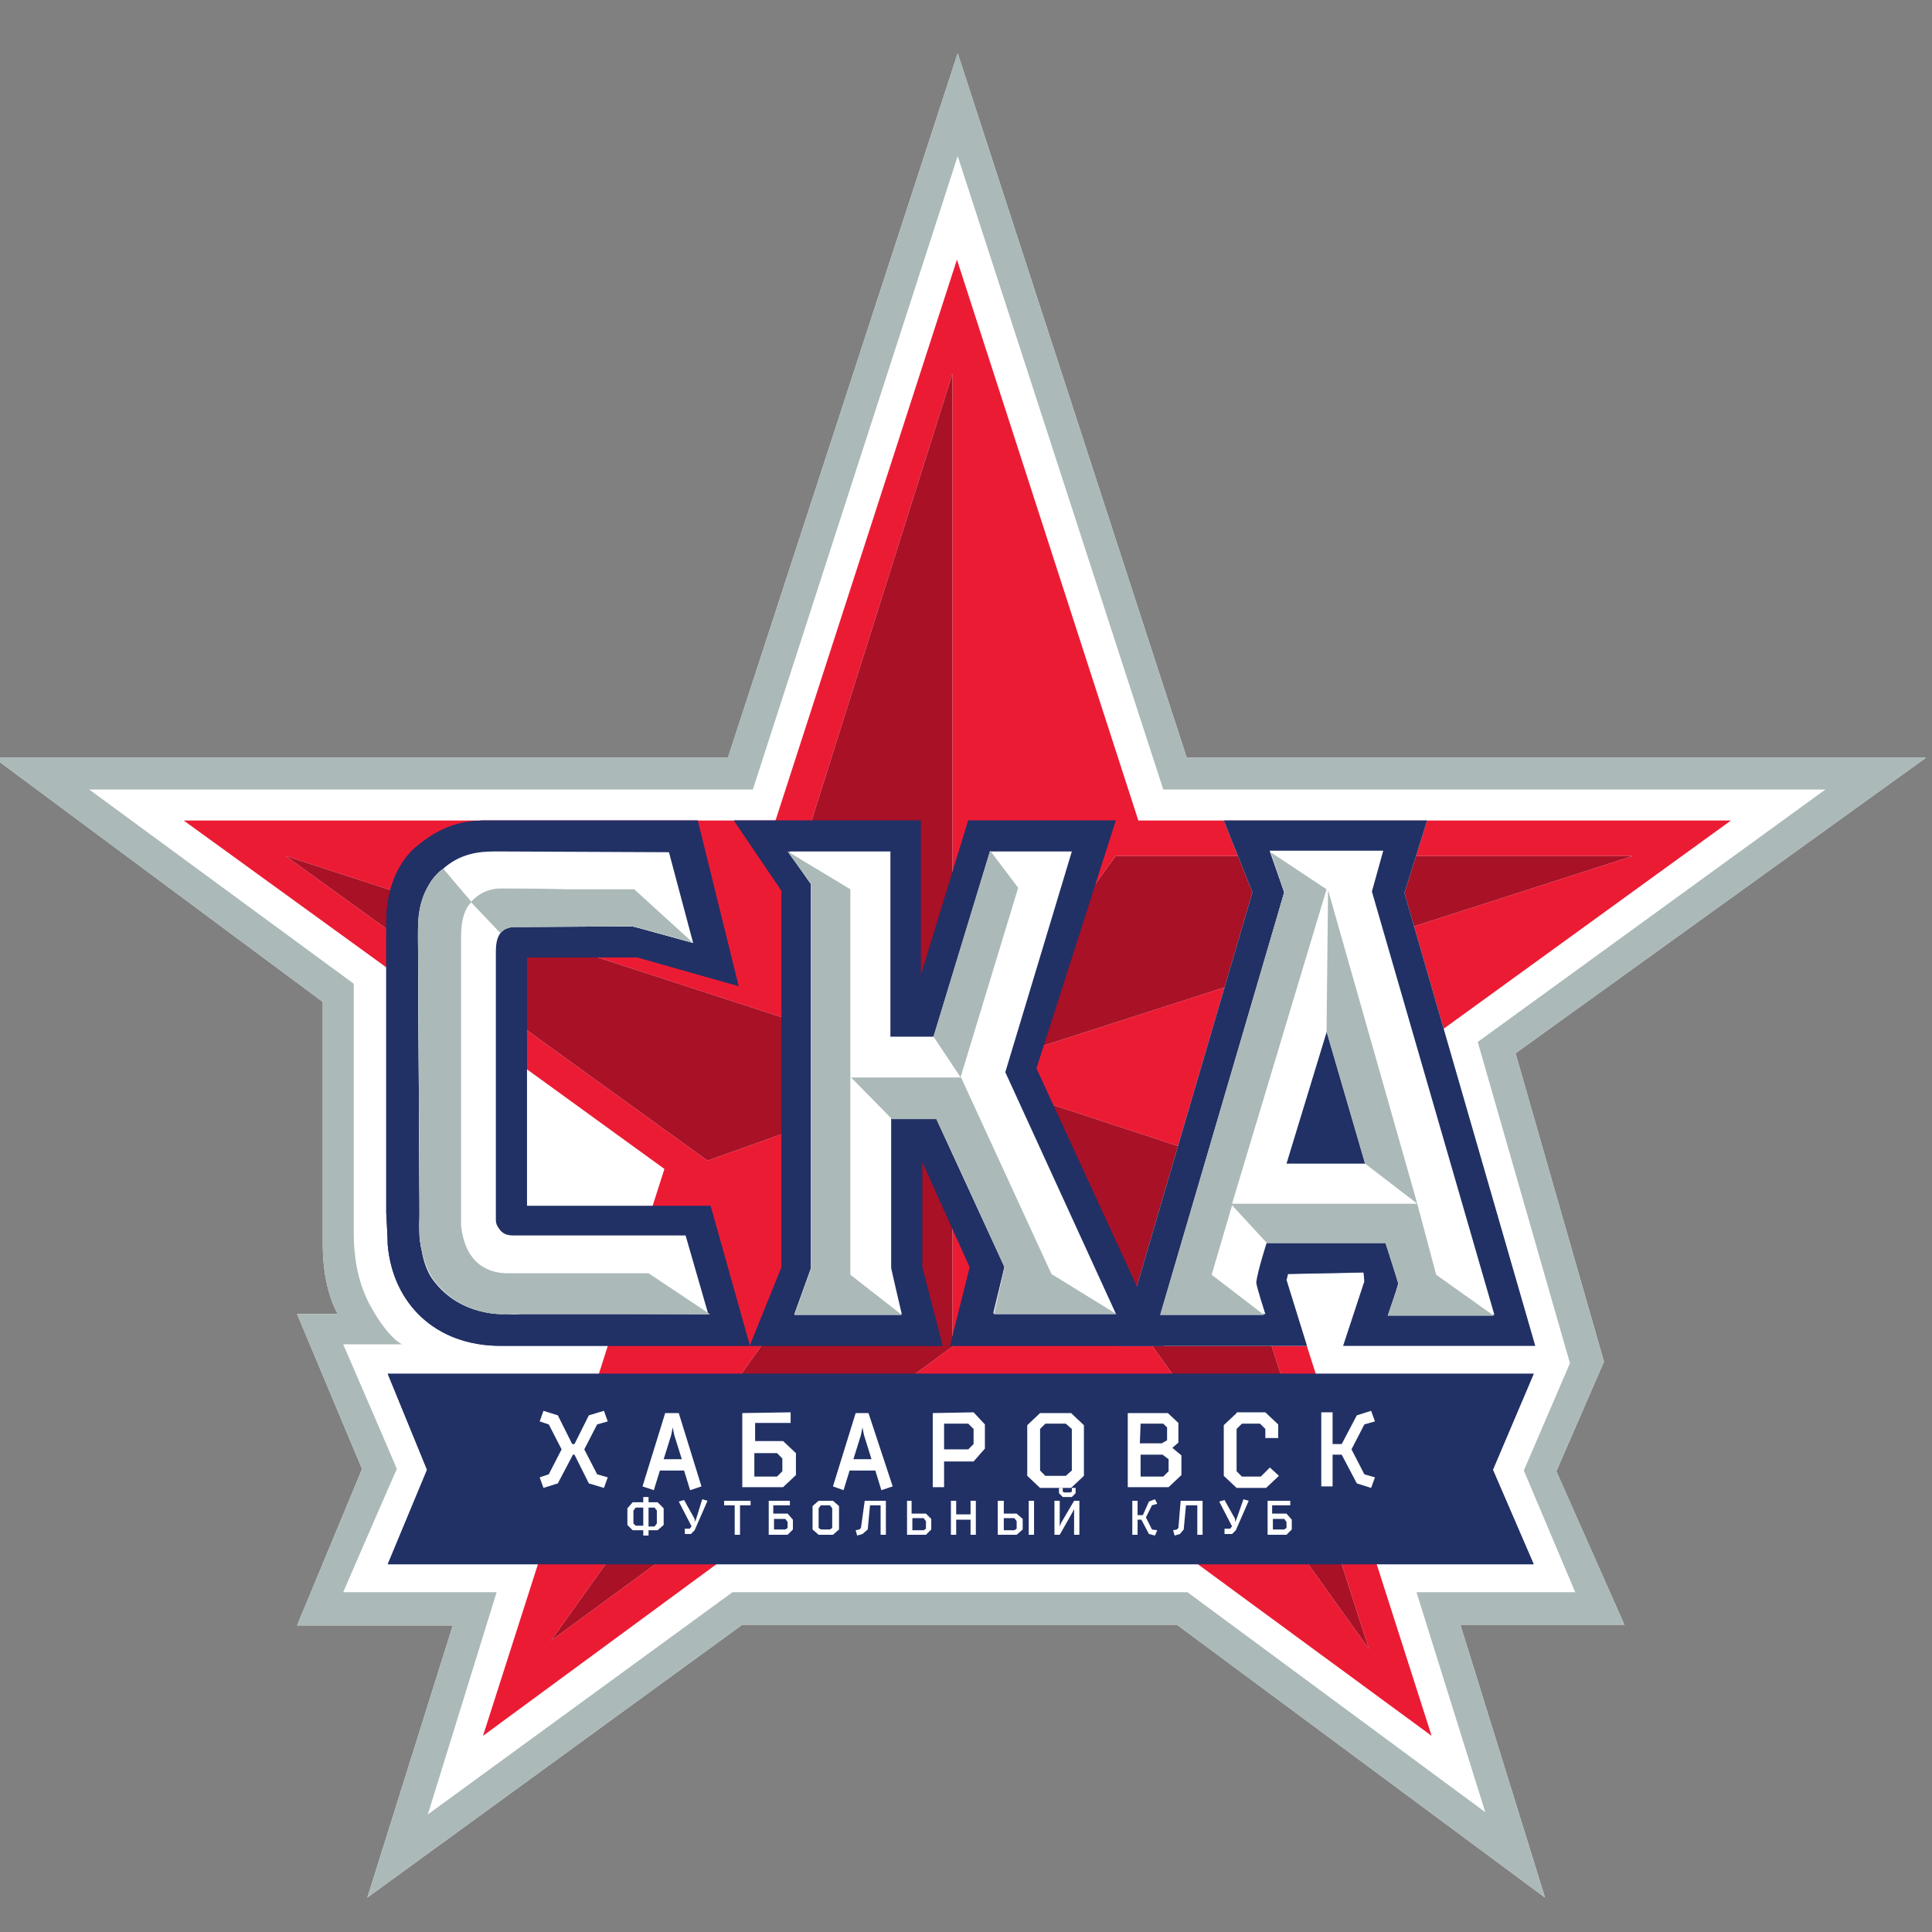
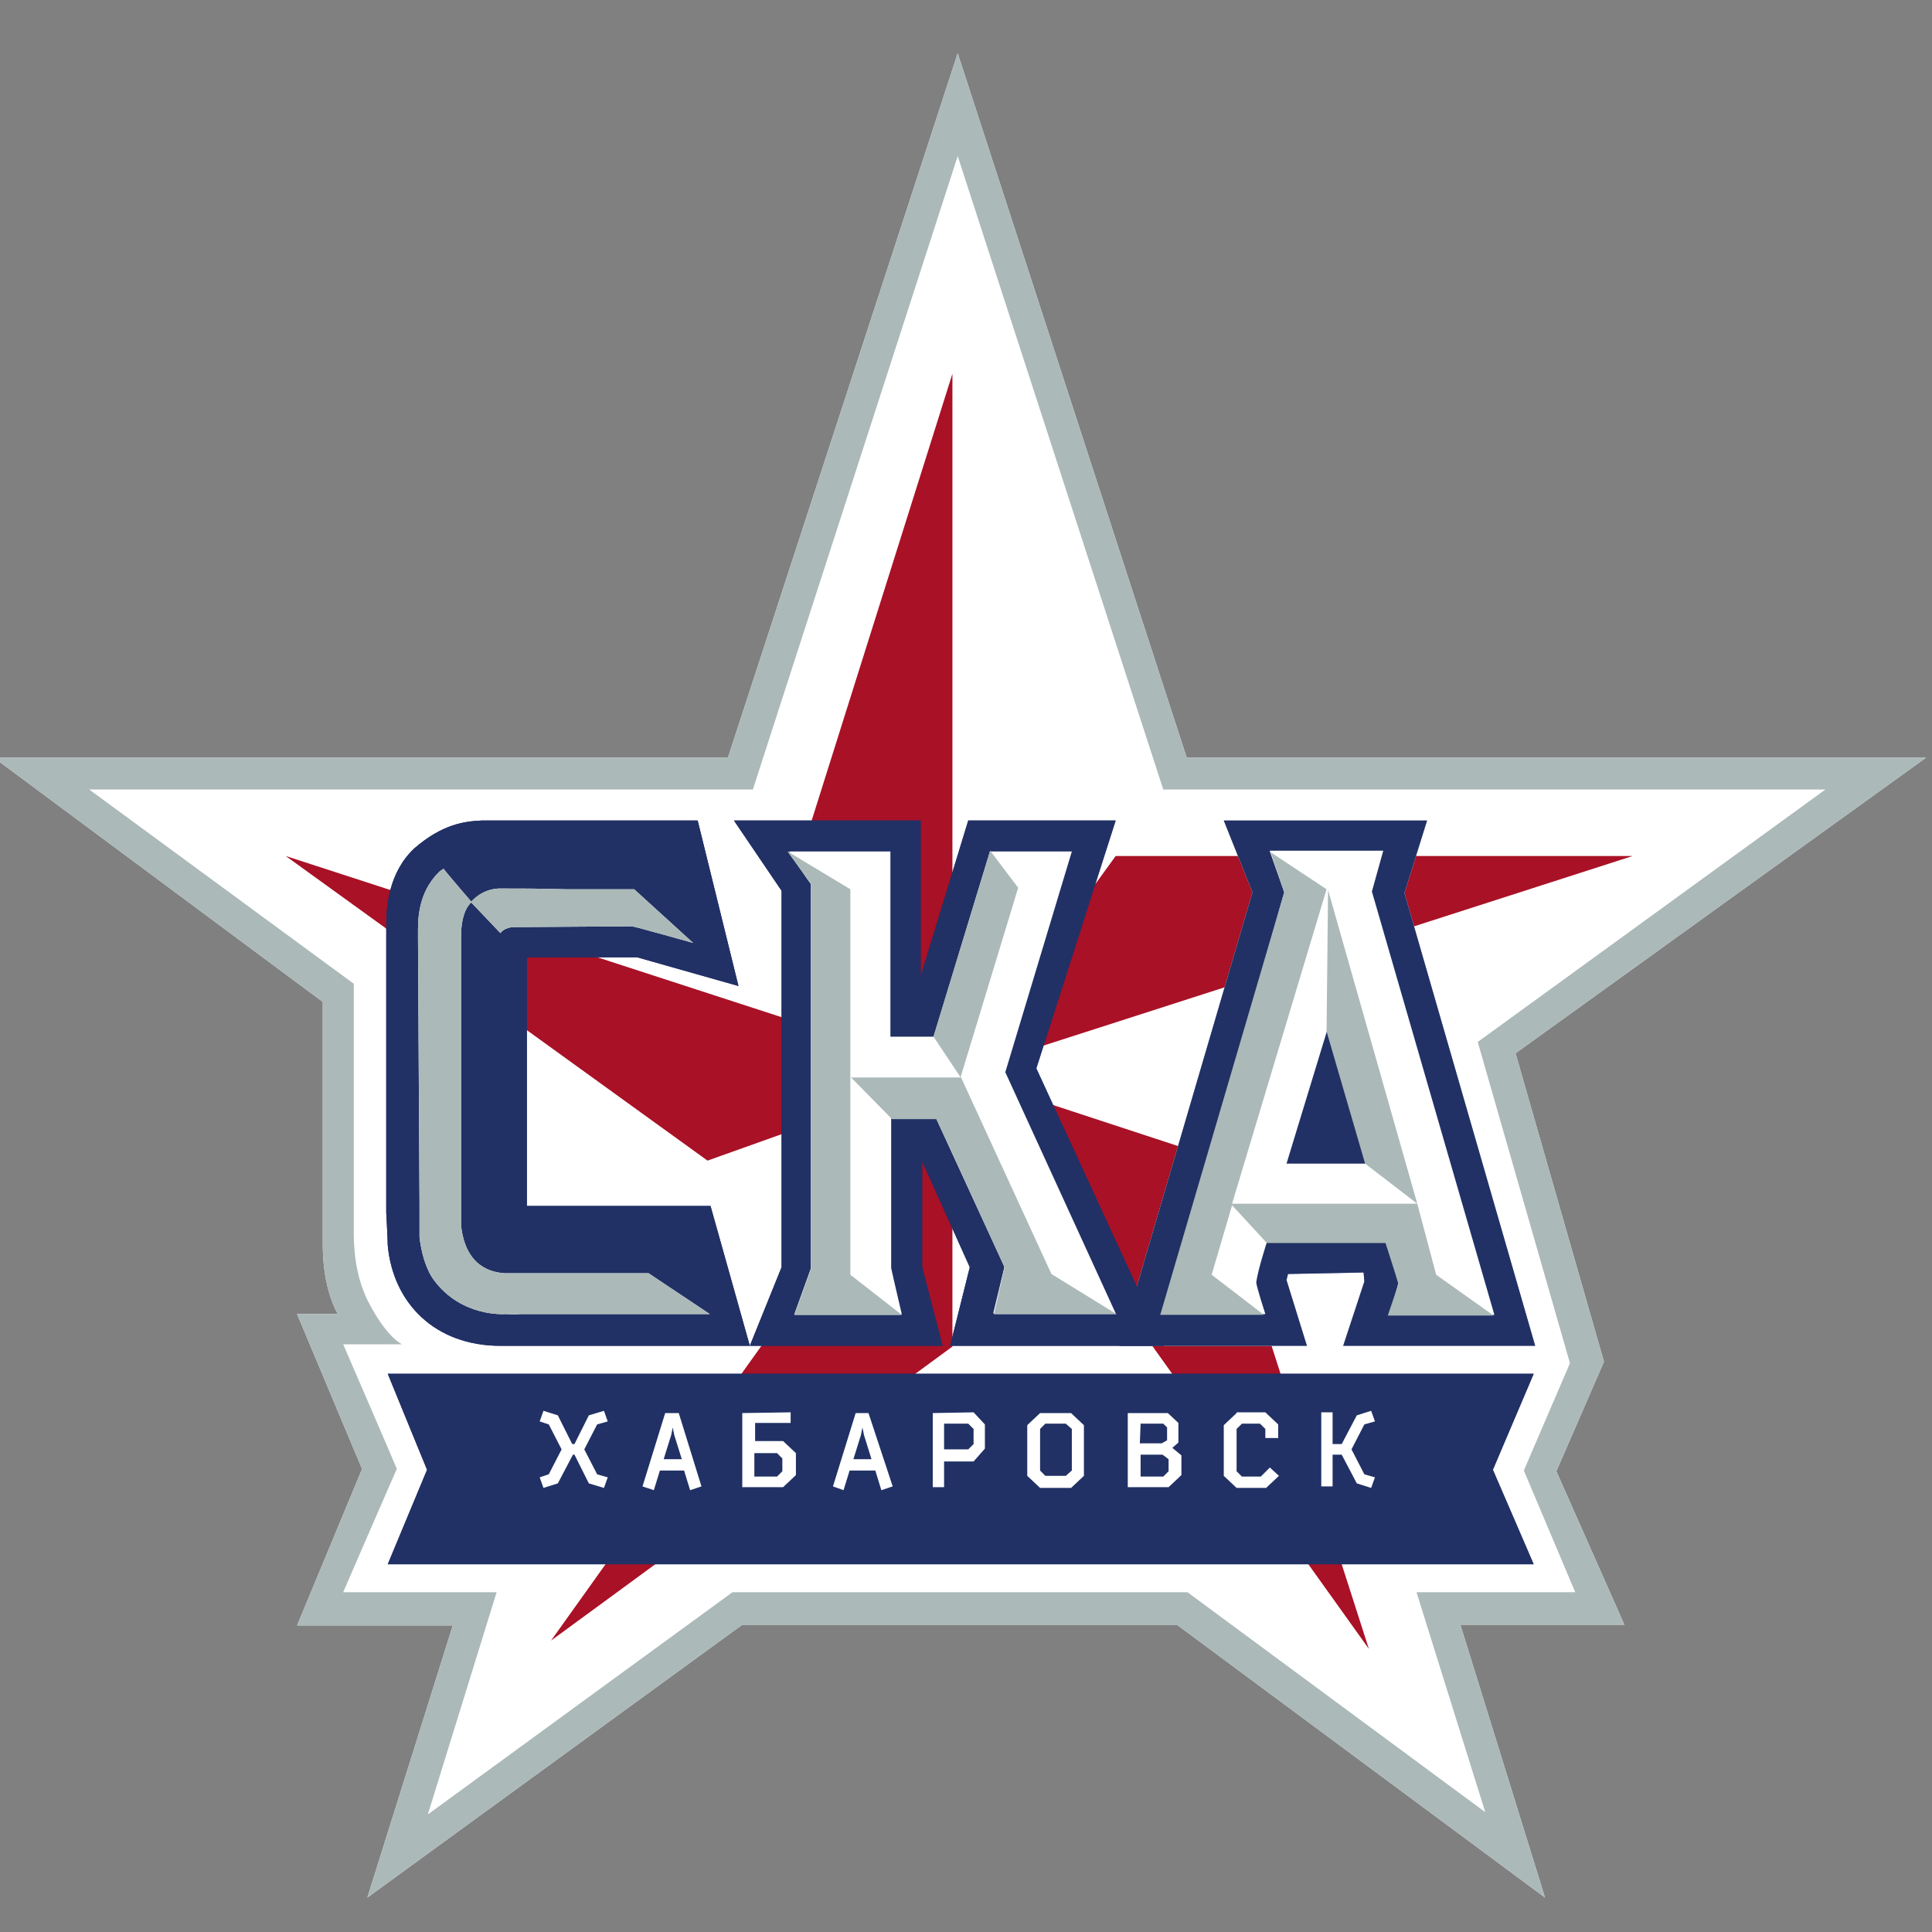
<svg xmlns="http://www.w3.org/2000/svg" width="64" height="64" viewBox="0 0 64 64" fill="none">
  <rect x="0" y="0" width="64" height="64" fill="#808080" stroke="none" />
  <g clip-path="url(#clip0_1279_195404)">
    <g clip-path="url(#clip1_1279_195404)">
      <path fill-rule="evenodd" clip-rule="evenodd" d="M24.113 25.101H-0.2L10.692 33.189V41.227C10.692 42.754 11.193 43.53 11.193 43.53H9.841L11.994 48.663L9.841 53.846H14.999L12.169 62.86L24.589 53.821H38.986L51.18 62.86L48.376 53.821H53.809L51.556 48.738L53.133 45.108L50.204 34.892L63.8 25.101H39.312L31.725 1.765L24.113 25.101Z" fill="white" />
      <path fill-rule="evenodd" clip-rule="evenodd" d="M24.113 25.101H-0.2L10.692 33.189V41.227C10.692 42.754 11.193 43.53 11.193 43.53H9.841L11.994 48.663L9.841 53.846H14.999L12.169 62.86L24.589 53.821H38.986L51.18 62.86L48.376 53.821H53.809L51.556 48.738L53.133 45.108L50.204 34.892L63.8 25.101H39.312L31.725 1.765L24.113 25.101Z" fill="#ABB9B8" />
      <path fill-rule="evenodd" clip-rule="evenodd" d="M24.939 26.153H2.955L11.719 32.588V39.499C11.719 39.499 11.719 40.575 11.719 40.851C11.719 41.452 11.794 42.403 12.269 43.255C12.87 44.356 13.321 44.532 13.321 44.532H11.368C11.368 44.532 13.146 48.638 13.146 48.663C13.146 48.638 11.368 52.745 11.368 52.745H16.451L14.172 60.106L24.263 52.745H39.337L49.202 60.031L46.924 52.745H52.182L50.479 48.713L52.007 45.158L48.952 34.516L60.47 26.153H38.535L31.725 5.17L24.939 26.153Z" fill="white" />
      <path fill-rule="evenodd" clip-rule="evenodd" d="M25.69 27.18H6.085L22.01 38.723L16 57.502L31.7 45.959L47.424 57.502L41.415 38.723L57.34 27.18H37.709L31.7 8.601L25.69 27.18Z" fill="white" />
-       <path fill-rule="evenodd" clip-rule="evenodd" d="M25.69 27.18H6.085L22.01 38.723L16 57.502L31.7 45.959L47.424 57.502L41.415 38.723L57.34 27.18H37.709L31.7 8.601L25.69 27.18Z" fill="#EC1B34" />
      <path fill-rule="evenodd" clip-rule="evenodd" d="M18.254 54.347L31.55 44.607V35.718L18.254 54.347ZM45.346 54.622L40.113 38.322L31.725 35.568L45.346 54.622ZM23.437 38.447L31.575 35.543L9.465 28.356L23.437 38.447ZM36.958 28.356L31.75 35.543L54.085 28.356H36.958ZM26.517 28.356L31.55 35.417V12.381L26.517 28.356Z" fill="white" />
      <path fill-rule="evenodd" clip-rule="evenodd" d="M18.254 54.347L31.55 44.607V35.718L18.254 54.347ZM45.346 54.622L40.113 38.322L31.725 35.568L45.346 54.622ZM23.437 38.447L31.575 35.543L9.465 28.356L23.437 38.447ZM36.958 28.356L31.75 35.543L54.085 28.356H36.958ZM26.517 28.356L31.55 35.417V12.381L26.517 28.356Z" fill="#A91126" />
      <path fill-rule="evenodd" clip-rule="evenodd" d="M40.539 27.18L41.49 29.558L37.083 44.582H43.293L42.617 42.403L42.667 42.203L45.171 42.153L45.196 42.453L44.495 44.582H50.855L46.523 29.583L47.274 27.18H40.539Z" fill="white" />
      <path fill-rule="evenodd" clip-rule="evenodd" d="M40.539 27.18L41.49 29.558L37.083 44.582H43.293L42.617 42.403L42.667 42.203L45.171 42.153L45.196 42.453L44.495 44.582H50.855L46.523 29.583L47.274 27.18H40.539Z" fill="#8E93A9" />
      <path fill-rule="evenodd" clip-rule="evenodd" d="M40.539 27.18L41.49 29.558L37.083 44.582H43.293L42.617 42.403L42.667 42.203L45.171 42.153L45.196 42.453L44.495 44.582H50.855L46.523 29.583L47.274 27.18H40.539Z" fill="#213165" />
      <path fill-rule="evenodd" clip-rule="evenodd" d="M16.101 27.18H16.05C16 27.18 15.975 27.18 15.975 27.18C15.424 27.205 14.673 27.28 13.722 28.106C12.87 28.907 12.795 30.059 12.795 30.61C12.795 30.785 12.795 30.91 12.795 30.91V31.211V40.175C12.795 40.175 12.845 41.076 12.845 41.252C13.021 43.18 14.423 44.582 16.576 44.582C17.127 44.582 17.377 44.582 17.377 44.582H24.839L23.537 39.95H17.453V31.712H21.108L24.463 32.663L23.111 27.18H16.451C16.451 27.18 16.401 27.18 16.276 27.18C16.226 27.18 16.176 27.18 16.101 27.18Z" fill="#231E6B" />
      <path fill-rule="evenodd" clip-rule="evenodd" d="M16.101 27.18H16.05C16 27.18 15.975 27.18 15.975 27.18C15.424 27.205 14.673 27.28 13.722 28.106C12.87 28.907 12.795 30.059 12.795 30.61C12.795 30.785 12.795 30.91 12.795 30.91V31.211V40.175C12.795 40.175 12.845 41.076 12.845 41.252C13.021 43.18 14.423 44.582 16.576 44.582C17.127 44.582 17.377 44.582 17.377 44.582H24.839L23.537 39.95H17.453V31.712H21.108L24.463 32.663L23.111 27.18H16.451C16.451 27.18 16.401 27.18 16.276 27.18C16.226 27.18 16.176 27.18 16.101 27.18Z" fill="#213165" />
      <path fill-rule="evenodd" clip-rule="evenodd" d="M32.075 27.18L30.498 32.338V27.18H24.313L25.891 29.508V41.978L24.839 44.582H31.224L30.548 41.978V38.472L32.126 41.978L31.474 44.582H38.561L34.329 35.392L36.958 27.18H32.075Z" fill="#231E6B" />
      <path fill-rule="evenodd" clip-rule="evenodd" d="M32.075 27.18L30.498 32.338V27.18H24.313L25.891 29.508V41.978L24.839 44.582H31.224L30.548 41.978V38.472L32.126 41.978L31.474 44.582H38.561L34.329 35.392L36.958 27.18H32.075Z" fill="#213165" />
-       <path fill-rule="evenodd" clip-rule="evenodd" d="M16.651 28.206C16.651 28.206 16.476 28.206 16.401 28.206C15.9 28.206 15.224 28.256 14.623 28.832C14.448 28.982 14.323 29.108 14.248 29.258C14.047 29.658 13.897 30.034 13.897 30.284C13.847 30.56 13.847 31.011 13.847 31.011L13.897 40.05V40.3C13.897 40.35 13.847 40.901 13.972 41.427C14.022 41.777 14.172 42.178 14.348 42.403C15.274 43.655 16.726 43.505 16.726 43.505L23.462 43.53L22.711 40.926H17.152C17.152 40.926 17.102 40.926 17.027 40.926C16.852 40.926 16.676 40.901 16.551 40.726C16.476 40.626 16.426 40.55 16.426 40.4C16.426 40.3 16.426 40.2 16.426 40.1C16.426 39.925 16.426 39.749 16.426 39.749V31.511C16.426 30.585 17.027 30.685 17.453 30.685C18.379 30.685 20.006 30.685 20.958 30.685L22.961 31.236L22.16 28.231L16.651 28.206Z" fill="white" />
      <path fill-rule="evenodd" clip-rule="evenodd" d="M26.867 29.283C26.867 29.308 26.867 42.003 26.867 42.003L26.316 43.53H29.872C29.872 43.53 29.521 42.028 29.521 42.003V37.02H30.999L33.277 41.953L32.902 43.505H36.958L33.302 35.518L35.506 28.206H32.801L30.949 34.341H29.496V28.206H26.141C26.141 28.206 26.817 29.258 26.867 29.283Z" fill="white" />
      <path fill-rule="evenodd" clip-rule="evenodd" d="M31.399 45.508H12.845L14.147 48.688L12.845 51.818H31.525H50.805L49.453 48.688L50.805 45.508H31.399Z" fill="#231E6B" />
      <path fill-rule="evenodd" clip-rule="evenodd" d="M31.399 45.508H12.845L14.147 48.688L12.845 51.818H31.525H50.805L49.453 48.688L50.805 45.508H31.399Z" fill="#213165" />
      <path fill-rule="evenodd" clip-rule="evenodd" d="M16.526 29.433C15.925 29.458 15.6 29.884 15.6 29.884L16.576 30.91C16.576 30.91 16.701 30.71 17.052 30.71C17.127 30.71 17.177 30.71 17.252 30.71C17.327 30.71 20.858 30.685 20.933 30.685C21.008 30.685 22.961 31.236 22.961 31.236L21.008 29.458C21.008 29.458 19.906 29.458 18.73 29.458C17.928 29.433 17.077 29.433 16.526 29.433ZM14.573 28.857C13.947 29.458 13.847 30.209 13.847 30.785C13.847 30.935 13.847 31.036 13.847 31.036V31.086L13.897 39.849C13.897 39.849 13.897 40.1 13.897 40.25C13.897 40.35 13.897 40.876 13.897 40.976C13.947 41.452 14.097 42.028 14.373 42.403C15.299 43.655 16.752 43.53 16.752 43.53C16.752 43.53 17.102 43.555 17.227 43.53C18.129 43.53 22.31 43.53 22.36 43.53H23.512L21.484 42.178H19.481H17.327C17.327 42.178 16.902 42.178 16.726 42.178C16.301 42.153 15.424 41.978 15.274 40.6C15.274 40.5 15.274 40.35 15.274 40.175C15.274 40.125 15.274 39.449 15.274 39.449V31.011C15.274 30.109 15.625 29.884 15.625 29.884C15.625 29.884 14.698 28.807 14.698 28.782C14.673 28.782 14.623 28.832 14.573 28.857Z" fill="white" />
      <path fill-rule="evenodd" clip-rule="evenodd" d="M16.526 29.433C15.925 29.458 15.6 29.884 15.6 29.884L16.576 30.91C16.576 30.91 16.701 30.71 17.052 30.71C17.127 30.71 17.177 30.71 17.252 30.71C17.327 30.71 20.858 30.685 20.933 30.685C21.008 30.685 22.961 31.236 22.961 31.236L21.008 29.458C21.008 29.458 19.906 29.458 18.73 29.458C17.928 29.433 17.077 29.433 16.526 29.433ZM14.573 28.857C13.947 29.458 13.847 30.209 13.847 30.785C13.847 30.935 13.847 31.036 13.847 31.036V31.086L13.897 39.849C13.897 39.849 13.897 40.1 13.897 40.25C13.897 40.35 13.897 40.876 13.897 40.976C13.947 41.452 14.097 42.028 14.373 42.403C15.299 43.655 16.752 43.53 16.752 43.53C16.752 43.53 17.102 43.555 17.227 43.53C18.129 43.53 22.31 43.53 22.36 43.53H23.512L21.484 42.178H19.481H17.327C17.327 42.178 16.902 42.178 16.726 42.178C16.301 42.153 15.424 41.978 15.274 40.6C15.274 40.5 15.274 40.35 15.274 40.175C15.274 40.125 15.274 39.449 15.274 39.449V31.011C15.274 30.109 15.625 29.884 15.625 29.884C15.625 29.884 14.698 28.807 14.698 28.782C14.673 28.782 14.623 28.832 14.573 28.857Z" fill="#ABB9B8" />
      <path fill-rule="evenodd" clip-rule="evenodd" d="M30.924 34.341L31.825 35.693H28.194L29.547 37.07H31.024L33.277 41.978L32.927 43.53H36.983L34.83 42.203L31.825 35.668L33.728 29.408L32.801 28.181L30.924 34.341ZM26.867 29.283V36.719V42.028L26.316 43.555H29.872L28.169 42.228V29.458L26.091 28.206L26.867 29.283Z" fill="white" />
      <path fill-rule="evenodd" clip-rule="evenodd" d="M30.924 34.341L31.825 35.693H28.194L29.547 37.07H31.024L33.277 41.978L32.927 43.53H36.983L34.83 42.203L31.825 35.668L33.728 29.408L32.801 28.181L30.924 34.341ZM26.867 29.283V36.719V42.028L26.316 43.555H29.872L28.169 42.228V29.458L26.091 28.206L26.867 29.283Z" fill="#ABB9B8" />
      <path fill-rule="evenodd" clip-rule="evenodd" d="M43.969 34.115L45.246 38.547H42.617L43.969 34.115ZM42.066 28.206L42.542 29.558L41.19 34.316L38.485 43.505L41.916 43.53C41.916 43.53 41.615 42.604 41.615 42.478C41.665 42.078 41.966 41.151 41.966 41.151L43.994 41.126L45.947 41.151C45.947 41.151 46.323 42.478 46.323 42.504C46.323 42.529 46.022 43.555 46.022 43.555H49.503L45.446 29.533L45.822 28.181H43.994H42.066V28.206Z" fill="white" />
-       <path fill-rule="evenodd" clip-rule="evenodd" d="M43.944 34.166L45.221 38.547L46.949 39.874L43.994 29.483L43.944 34.166ZM42.542 29.558L38.435 43.555H41.866L40.138 42.228L40.814 39.925L41.966 41.176H45.897C45.897 41.176 46.323 42.504 46.323 42.529C46.323 42.554 45.972 43.58 45.972 43.58H49.478L47.575 42.228L46.949 39.874H40.814L43.944 29.458L42.091 28.231L42.542 29.558Z" fill="white" />
      <path fill-rule="evenodd" clip-rule="evenodd" d="M43.944 34.166L45.221 38.547L46.949 39.874L43.994 29.483L43.944 34.166ZM42.542 29.558L38.435 43.555H41.866L40.138 42.228L40.814 39.925L41.966 41.176H45.897C45.897 41.176 46.323 42.504 46.323 42.529C46.323 42.554 45.972 43.58 45.972 43.58H49.478L47.575 42.228L46.949 39.874H40.814L43.944 29.458L42.091 28.231L42.542 29.558Z" fill="#ABB9B8" />
-       <path fill-rule="evenodd" clip-rule="evenodd" d="M23.988 49.715V49.865H24.338V50.842H24.514V49.865H24.864V49.715H23.988ZM25.64 50.316H26.016L26.091 50.416V50.616L26.016 50.666H25.64V50.316ZM25.465 49.715V50.842H26.091L26.266 50.666V50.341L26.091 50.141H25.615V49.865H26.166V49.715H25.465ZM27.118 50.616V49.965L27.193 49.865H27.493L27.568 49.965V50.616L27.493 50.666H27.193L27.118 50.616ZM27.118 49.715L26.917 49.89V50.666L27.118 50.842H27.593L27.794 50.666V49.89L27.593 49.715H27.118ZM28.645 49.715L28.52 50.616L28.47 50.666L28.345 50.691L28.395 50.867L28.57 50.816L28.745 50.666L28.82 49.865H29.171V50.842H29.346V49.715H28.645ZM30.223 50.291H30.598L30.673 50.391V50.641L30.598 50.691H30.223V50.291ZM30.047 49.715V50.842H30.673L30.849 50.666V50.316L30.673 50.141H30.198V49.715H30.047ZM32.151 49.715V50.166H31.675V49.715H31.5V50.842H31.675V50.341H32.151V50.842H32.326V49.715H32.151ZM33.252 50.291H33.603L33.678 50.391V50.641L33.603 50.691H33.252V50.291ZM33.052 49.715V50.842H33.678L33.878 50.666V50.316L33.678 50.141H33.252V49.715H33.052ZM34.078 50.842H34.254V49.715H34.078V50.842ZM35.581 49.715L35.155 50.441L35.105 50.566V50.441V49.715H34.93V50.842H35.105L35.531 50.09L35.581 49.99V50.09V50.842H35.756V49.715H35.581ZM39.111 49.715L39.036 50.616L38.986 50.666L38.861 50.691L38.911 50.867L39.086 50.816L39.212 50.666L39.287 49.865H39.662V50.842H39.837V49.715H39.111ZM42.166 50.316H42.542L42.617 50.416V50.616L42.542 50.666H42.166V50.316ZM41.991 49.715V50.842H42.617L42.792 50.666V50.341L42.617 50.141H42.141V49.865H42.742V49.715H41.991ZM38.06 49.74L37.859 50.191H37.684V49.715H37.509V50.842H37.684V50.341H37.809L38.06 50.816L38.26 50.867L38.335 50.691L38.16 50.666L37.96 50.266L38.16 49.865L38.335 49.815L38.26 49.665L38.06 49.74ZM23.061 50.316L23.011 50.416V50.316L22.661 49.69L22.485 49.74L22.911 50.566L22.861 50.616V50.641H22.686V50.816H22.886L23.011 50.691L23.437 49.715L23.262 49.665L23.061 50.316ZM40.964 50.316L40.914 50.416V50.316L40.564 49.69L40.388 49.74L40.814 50.566L40.764 50.616V50.641H40.564V50.816H40.814L40.939 50.691L41.365 49.715L41.19 49.665L40.964 50.316ZM20.983 50.466V50.04L21.058 49.94H21.309V50.541H21.058L20.983 50.466ZM21.484 49.94H21.684L21.759 50.04V50.466L21.684 50.566H21.484V49.94ZM21.309 49.59V49.765H20.958L20.783 49.965V50.516L20.958 50.691H21.309V50.867H21.484V50.691H21.784L21.985 50.516V49.965L21.784 49.765H21.484V49.59H21.309ZM35.506 49.289V49.414L35.456 49.439H35.255L35.205 49.414V49.289H35.08V49.464L35.205 49.59H35.506L35.631 49.464V49.289H35.506Z" fill="white" />
      <path fill-rule="evenodd" clip-rule="evenodd" d="M22.235 47.536L22.285 47.286L22.335 47.536L22.586 48.338H21.985L22.235 47.536ZM22.035 46.81L21.284 49.239L21.659 49.364L21.86 48.713H22.661L22.861 49.364L23.237 49.239L22.485 46.81H22.035ZM24.989 48.137H25.741L25.916 48.313V48.738L25.741 48.913H24.989V48.137ZM24.589 46.81V49.264H25.941L26.366 48.864V48.137L25.941 47.737H25.014V47.136H26.191V46.785L24.589 46.81ZM28.52 47.536L28.57 47.286L28.62 47.536L28.87 48.338H28.27L28.52 47.536ZM28.345 46.81L27.593 49.239L27.944 49.364L28.144 48.713H28.996L29.196 49.364L29.572 49.239L28.77 46.81H28.345ZM31.274 47.161H32.075L32.251 47.336V47.837L32.075 48.012H31.274V47.161ZM30.899 46.81V49.264H31.274V48.413H32.251L32.626 47.987V47.186L32.251 46.785L30.899 46.81ZM34.454 48.713V47.336L34.629 47.161H35.306L35.506 47.336V48.713L35.306 48.889H34.629L34.454 48.713ZM34.454 46.81L34.029 47.211V48.889L34.454 49.289H35.481L35.906 48.889V47.211L35.481 46.81H34.454ZM37.784 48.187H38.511L38.711 48.338V48.738L38.535 48.913H37.784V48.187ZM37.784 47.161H38.535L38.661 47.286V47.712L38.485 47.812H37.759L37.784 47.161ZM37.359 46.81V49.264H38.711L39.136 48.864V48.212L38.836 47.962L39.036 47.787V47.136L38.686 46.81H37.359ZM40.964 46.81L40.539 47.211V48.889L40.964 49.289H41.941L42.367 48.889L42.066 48.613L41.766 48.913H41.14L40.964 48.738V47.336L41.14 47.161H41.74L41.916 47.336V47.636H42.342V47.186L41.916 46.785H40.964V46.81ZM19.506 46.885L19.03 47.837H18.955L18.479 46.885L18.003 46.735L17.878 47.086L18.179 47.186L18.604 48.012L18.179 48.838L17.878 48.939L18.003 49.289L18.479 49.139L18.98 48.187H19.03L19.506 49.139L20.007 49.289L20.132 48.939L19.781 48.838L19.355 48.012L19.781 47.186L20.132 47.086L20.007 46.735L19.506 46.885ZM44.946 46.885L44.445 47.837H44.144V46.785H43.769V49.239H44.144V48.187H44.445L44.946 49.139L45.421 49.289L45.547 48.939L45.196 48.838L44.77 48.012L45.196 47.186L45.547 47.086L45.421 46.735L44.946 46.885Z" fill="white" />
    </g>
  </g>
  <defs>
    <clipPath id="clip0_1279_195404">
      <rect width="64" height="64" fill="white" />
    </clipPath>
    <clipPath id="clip1_1279_195404">
      <rect width="64" height="61.221" fill="white" transform="translate(-0.2 1.64)" />
    </clipPath>
  </defs>
</svg>